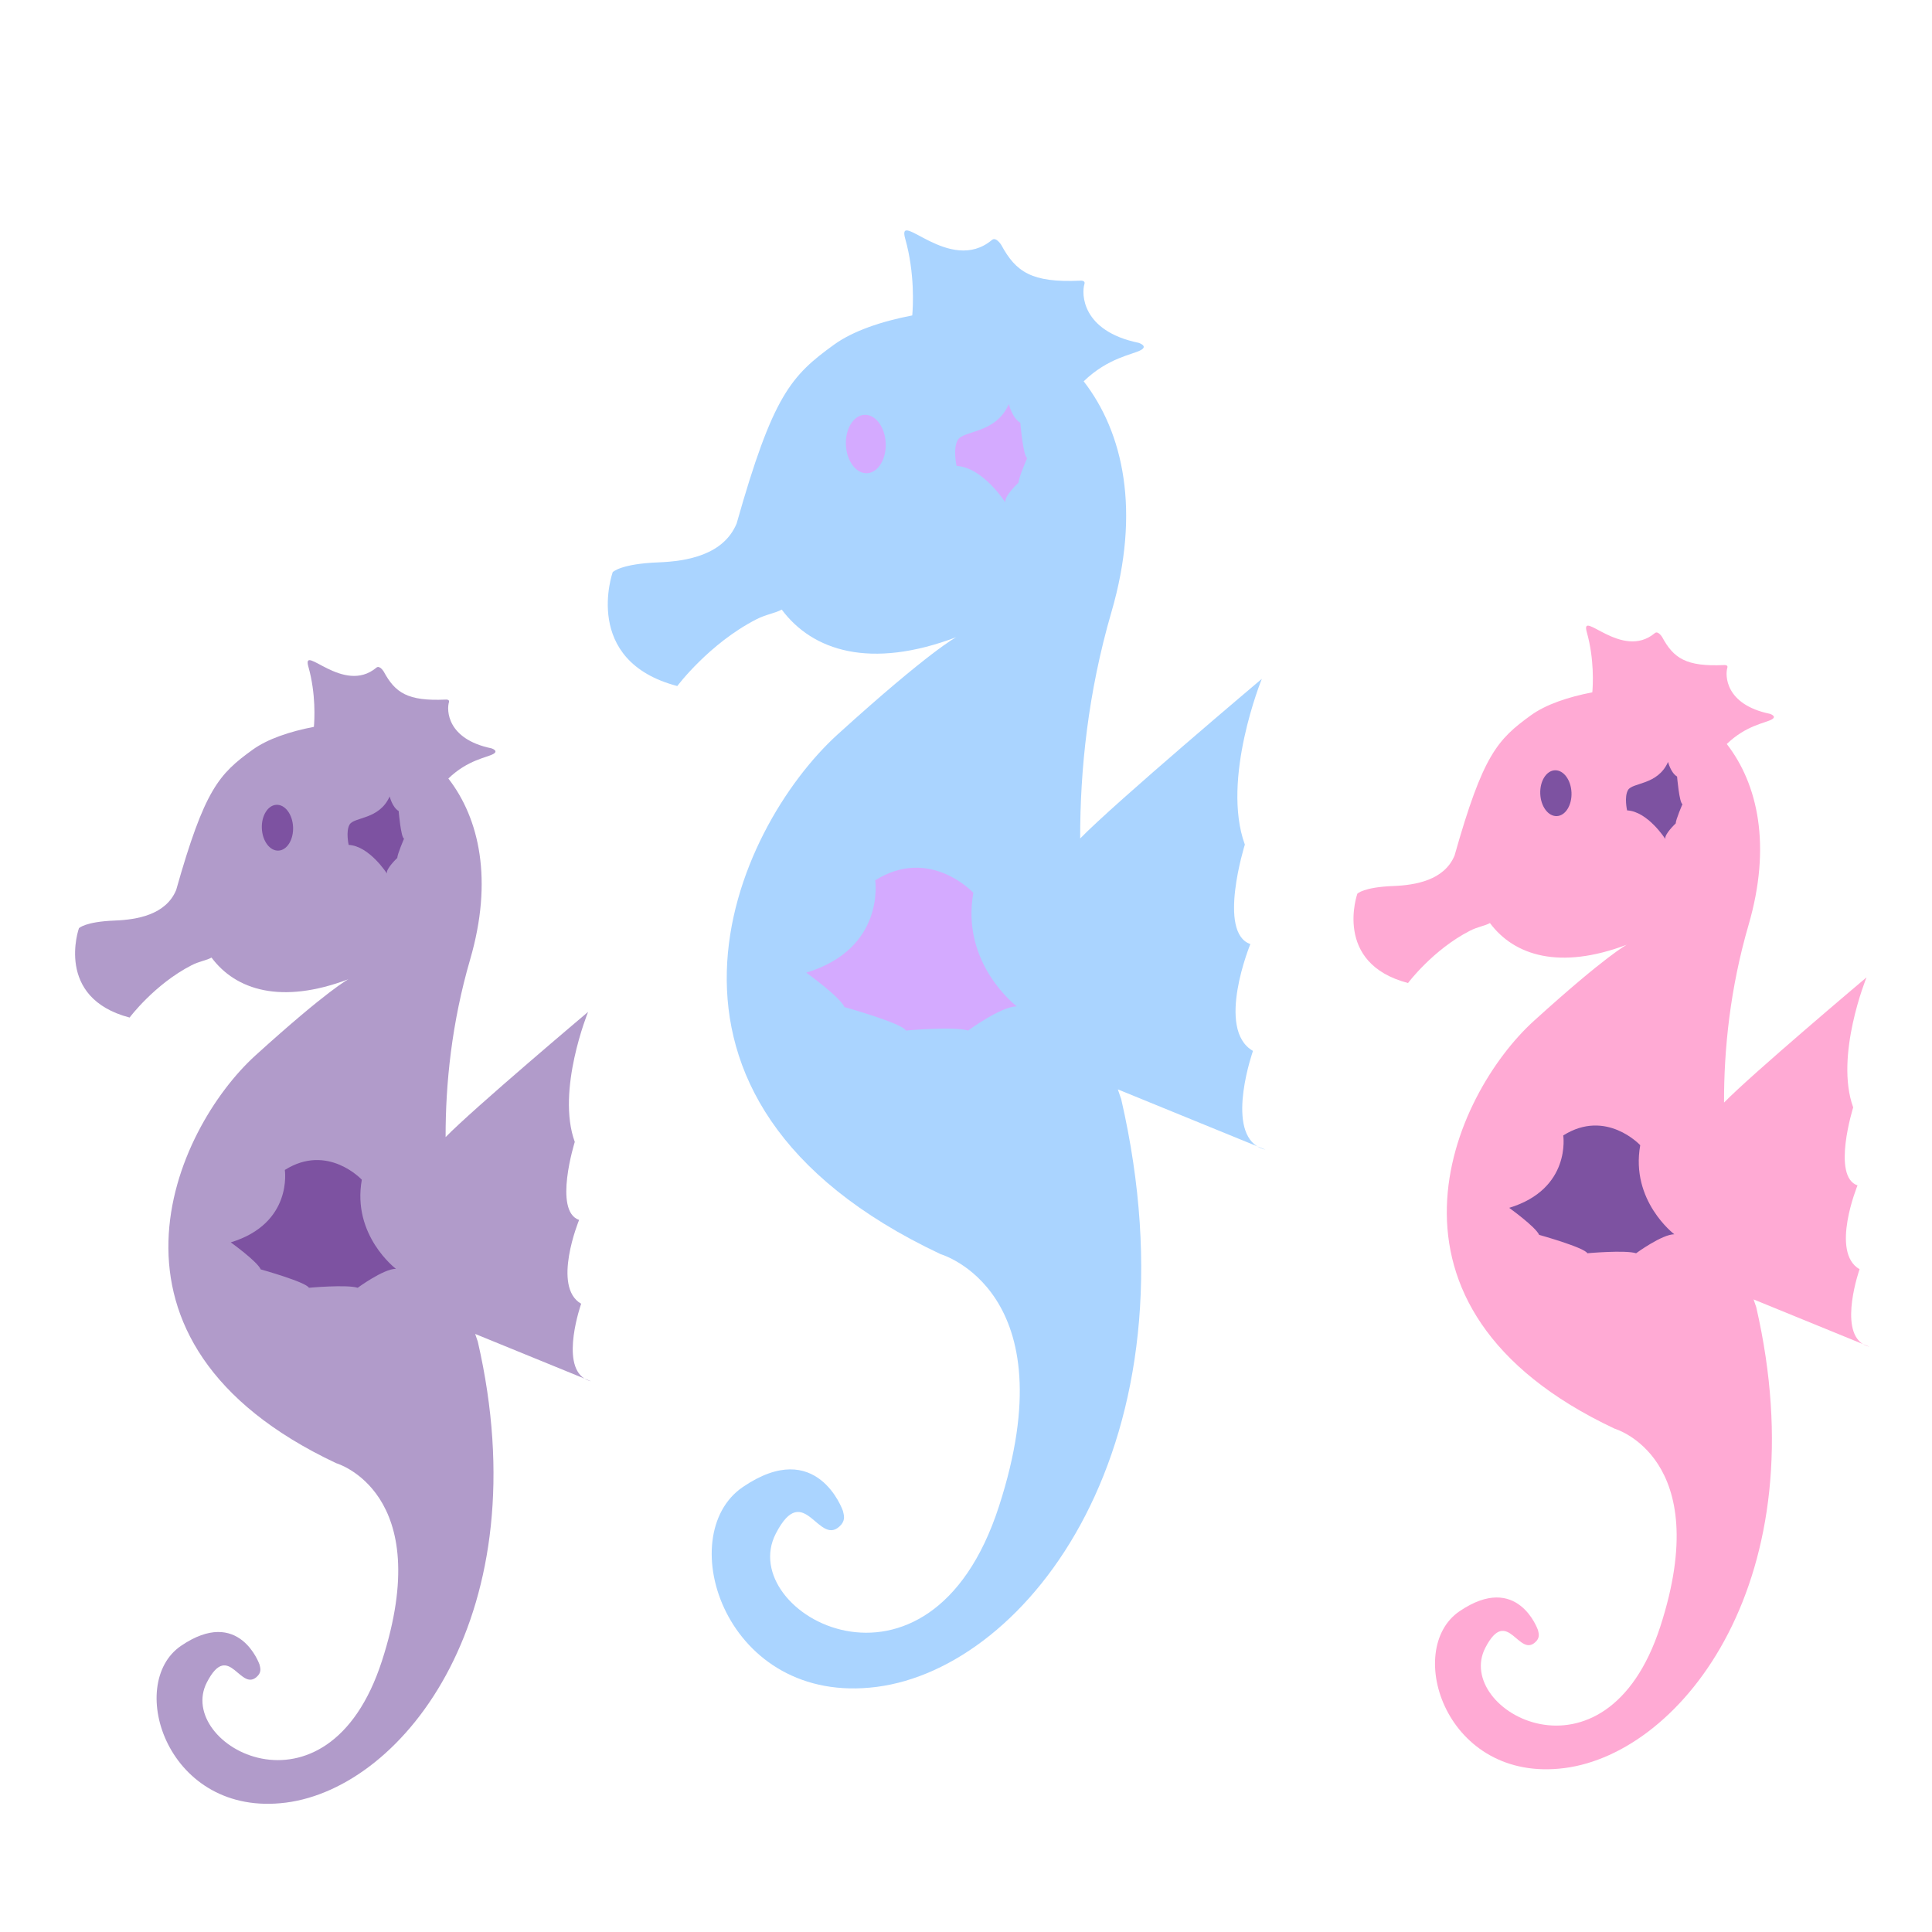
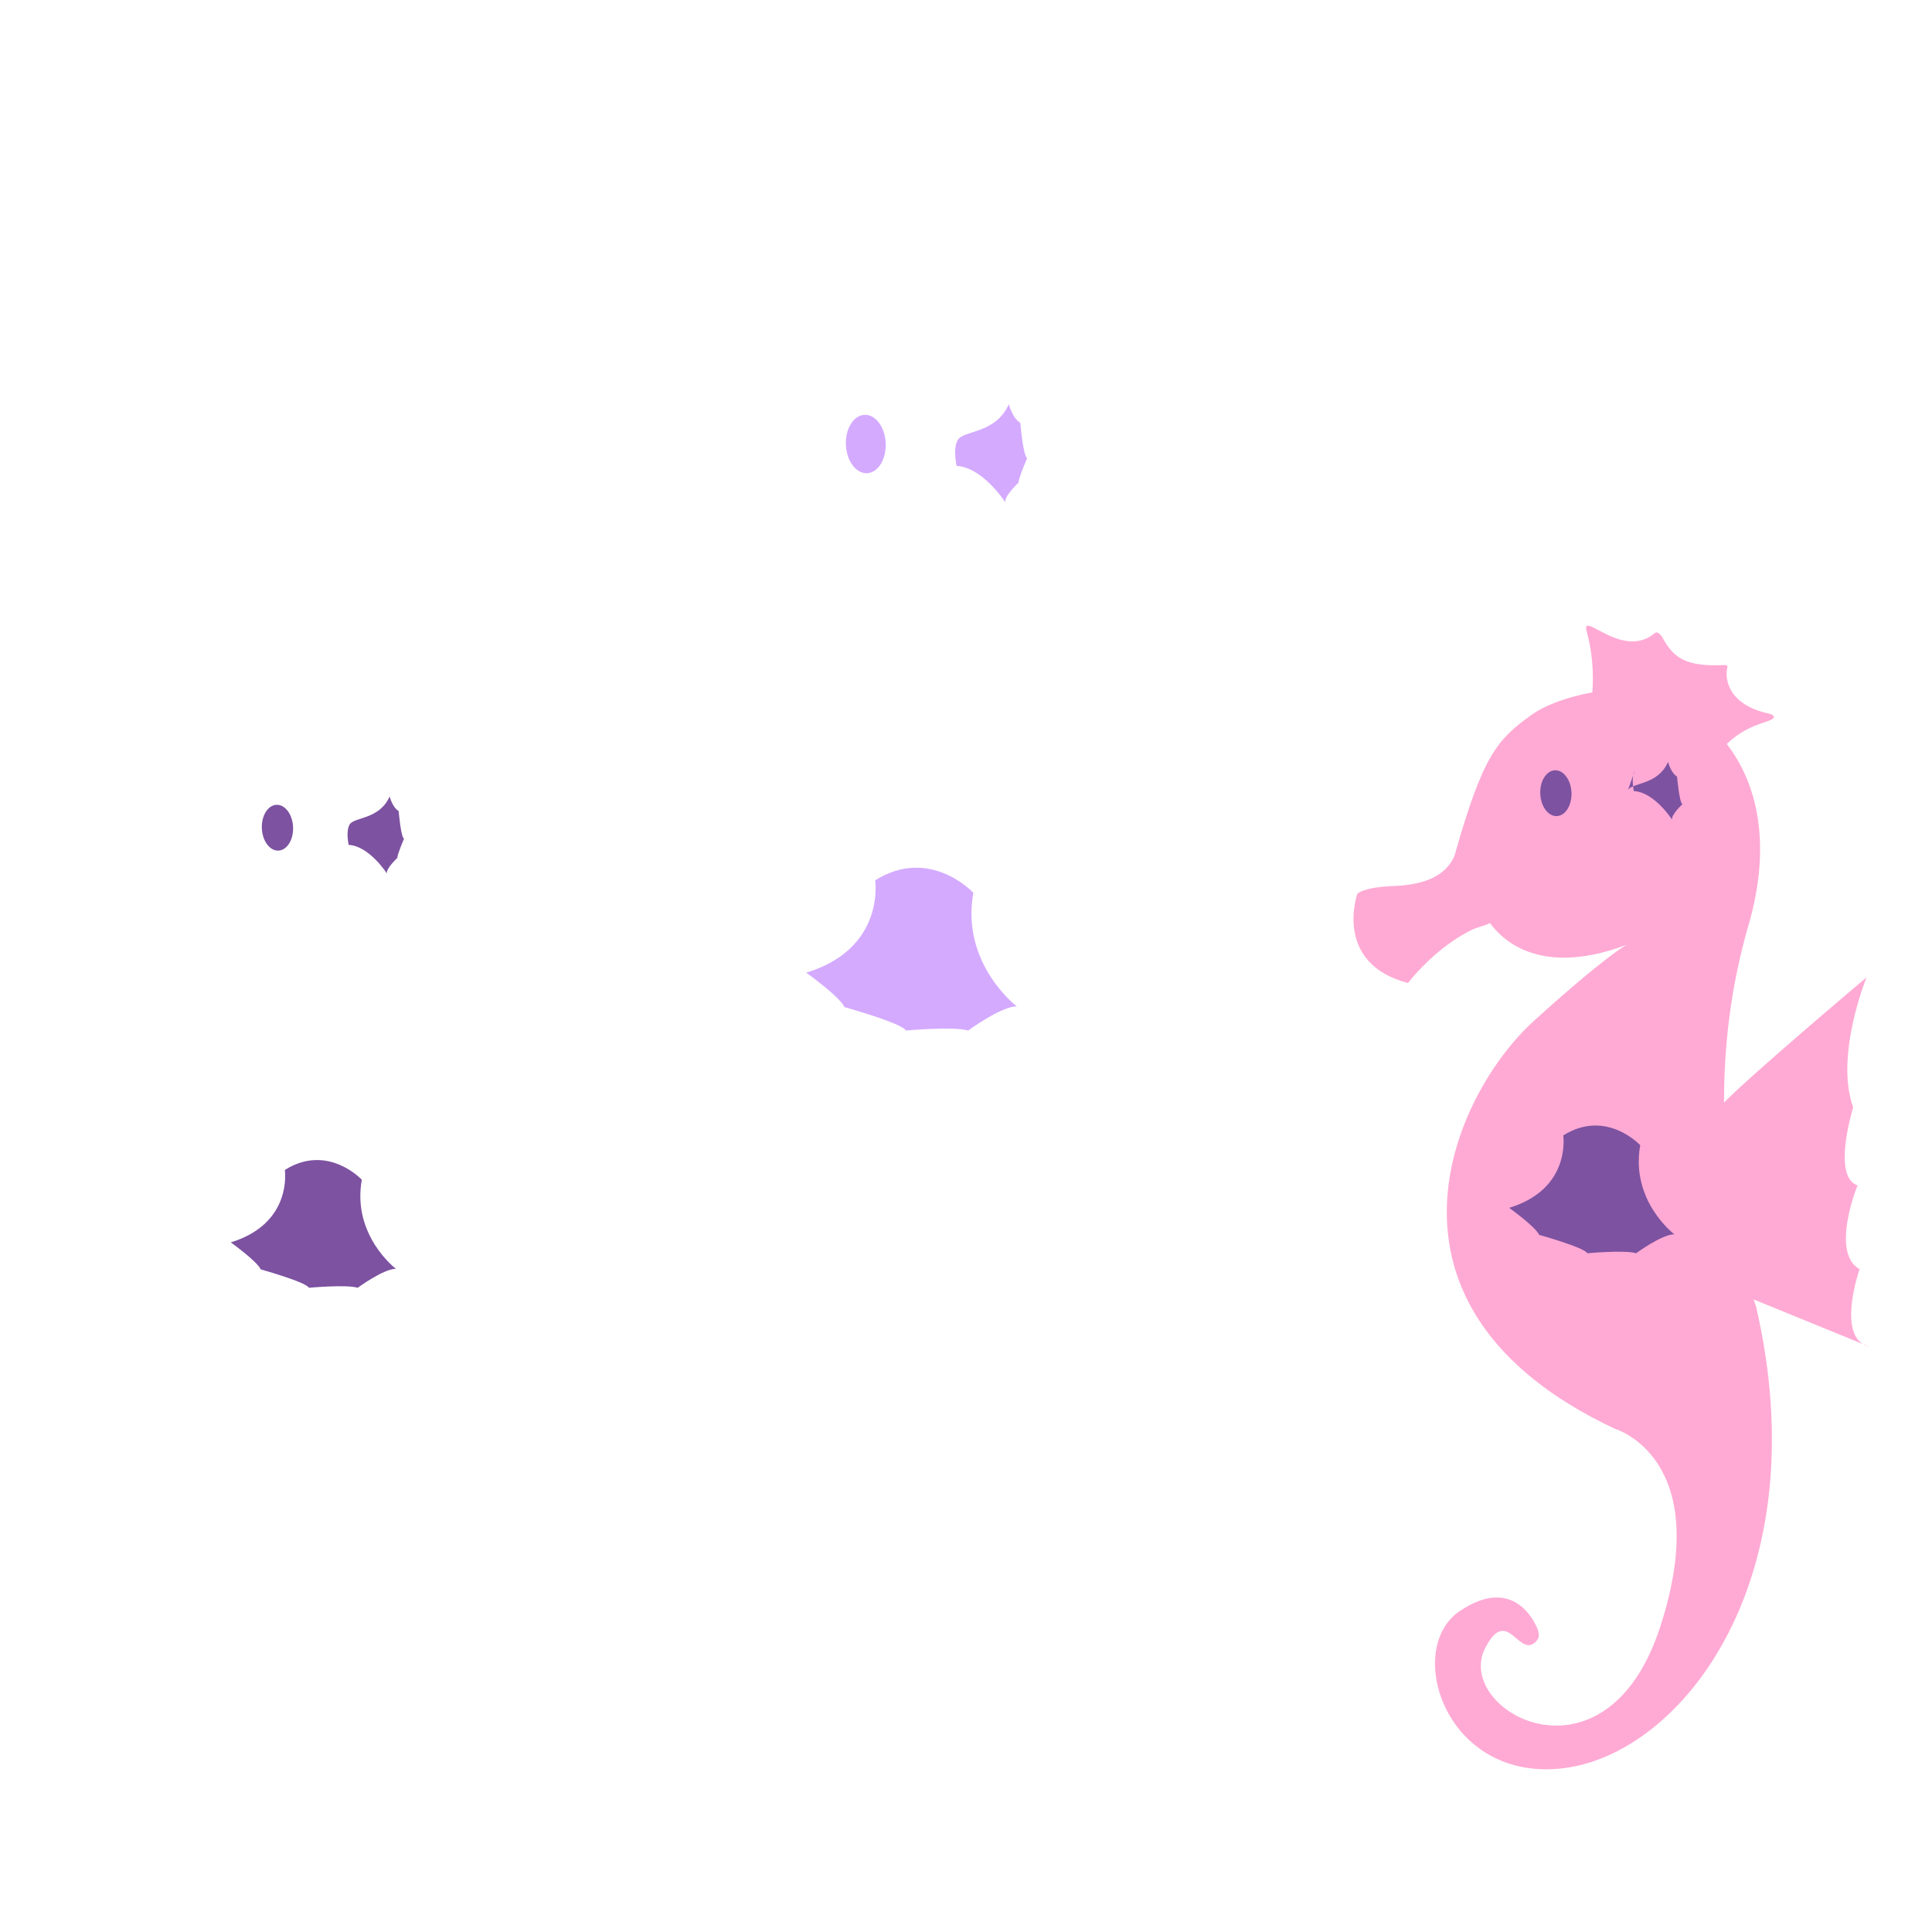
<svg xmlns="http://www.w3.org/2000/svg" width="1440" height="1440">
  <g>
    <title>Layer 1</title>
    <g id="svg_284">
-       <path fill="#aad4ff" d="m933.894,783.285c-28.065,-16.064 -1.947,-79.64 -1.947,-79.64c-24.715,-8.391 -4.111,-74.125 -4.111,-74.125c-17.779,-48.919 12.651,-123.551 12.651,-123.551s-109.574,92.406 -135.388,118.977c-0.111,-51.04 5.832,-108.745 23.313,-168.826c21.905,-75.268 8.892,-133.72 -20.705,-171.916c18.44,-17.809 36.571,-19.814 42.76,-23.346c5.427,-3.109 -1.894,-5.359 -1.894,-5.359c-42.562,-8.796 -42.49,-36.735 -40.316,-43.748c0.949,-3.06 -3.253,-2.55 -3.253,-2.55c-36.027,1.639 -47.811,-6.502 -58.693,-26.59c0,0 -3.88,-6.357 -6.969,-3.769c-31.429,26.335 -71.118,-23.814 -64.655,-0.935c7.326,25.954 5.817,50.775 5.253,57.199c-22.961,4.405 -44.133,11.557 -58.226,21.736c-32.147,23.216 -45.661,37.844 -72.675,133.359c-9.784,23.486 -37.101,28.147 -58.226,28.956c-28.465,1.085 -34.147,7.307 -34.147,7.307s-23.428,66.096 48.143,84.873c0,0 23.664,-31.66 58.949,-49.734c7.311,-3.745 13.875,-4.477 18.902,-7.249c23.042,30.913 66.265,44.711 130.067,20.575c0,0 -19.134,9.678 -88.223,72.299c-77.07,69.865 -169.207,271.88 76.651,387.579c0,0 95.453,27.482 43.386,188.009c-52.062,160.527 -197.04,79.779 -166.306,20.247c21.341,-41.382 32.253,12.164 48.813,-6.728c3.181,-3.895 1.812,-7.432 1.229,-10.17c0,0 -19.177,-55.604 -74.636,-17.808c-53.088,36.176 -13.008,163.414 99.79,148.955c112.803,-14.464 241.506,-180.779 182.215,-438.195c0,0 -0.935,-2.482 -2.458,-7.148l103.877,42.436c-23.144,-14.372 -3.171,-71.123 -3.171,-71.123zm3.162,71.104c1.807,1.113 3.875,1.99 6.232,2.545l-6.232,-2.545z" id="svg_285" />
      <g id="svg_286">
        <path fill="#d4aaff" d="m630.48,331.557c0.496,12.01 7.567,21.496 15.76,21.153c8.179,-0.357 14.415,-10.367 13.919,-22.392c-0.521,-12.01 -7.562,-21.476 -15.76,-21.134c-8.193,0.342 -14.42,10.367 -13.919,22.373z" id="svg_287" />
        <path fill="#d4aaff" d="m713.845,327.976c4.275,-7.427 28.233,-4.463 38.075,-26.739c0,0 2.569,10.396 8.56,13.871c0,0 2.135,25.245 5.128,26.233c0,0 -6.42,14.854 -6.42,18.329c0,0 -11.119,10.391 -9.842,14.854c0,0 -16.681,-26.243 -36.359,-27.241c-0,0 -2.897,-12.796 0.858,-19.307z" id="svg_288" />
        <path fill="#d4aaff" d="m725.475,665.436c0,0 -32.388,-34.957 -73.157,-9.283c0,0 7.813,50.79 -51.382,68.815c0,0 25.13,18.025 28.484,25.669c0,0 43.005,12.005 45.796,17.471c0,0 35.737,-3.277 46.35,0c0,0 24.58,-18.025 36.306,-18.025c0,0.005 -41.887,-31.665 -32.397,-84.647z" id="svg_289" />
      </g>
    </g>
    <g id="svg_389">
      <path fill="#ffaad4" d="m1386.016,946.006c-22.014,-12.6 -1.527,-62.468 -1.527,-62.468c-19.386,-6.582 -3.225,-58.143 -3.225,-58.143c-13.946,-38.371 9.924,-96.911 9.924,-96.911s-85.948,72.482 -106.196,93.324c-0.087,-40.035 4.574,-85.298 18.286,-132.425c17.182,-59.039 6.975,-104.888 -16.241,-134.848c14.464,-13.969 28.686,-15.541 33.54,-18.312c4.257,-2.438 -1.486,-4.204 -1.486,-4.204c-33.385,-6.899 -33.328,-28.814 -31.623,-34.315c0.745,-2.4 -2.552,-2 -2.552,-2c-28.259,1.285 -37.502,-5.1 -46.038,-20.857c0,0 -3.043,-4.987 -5.466,-2.956c-24.652,20.656 -55.784,-18.679 -50.714,-0.733c5.746,20.358 4.563,39.827 4.12,44.866c-18.01,3.455 -34.617,9.065 -45.671,17.05c-25.215,18.21 -35.816,29.684 -57.005,104.604c-7.674,18.422 -29.102,22.078 -45.671,22.713c-22.327,0.851 -26.784,5.731 -26.784,5.731s-18.377,51.845 37.763,66.573c0,0 18.562,-24.834 46.239,-39.01c5.735,-2.937 10.884,-3.512 14.827,-5.686c18.074,24.248 51.977,35.071 102.022,16.139c0,0 -15.008,7.591 -69.201,56.71c-60.453,54.801 -132.723,213.258 60.124,304.011c0,0 74.872,21.556 34.031,147.471c-40.836,125.915 -154.555,62.577 -130.447,15.882c16.74,-32.459 25.299,9.542 38.288,-5.277c2.495,-3.055 1.422,-5.829 0.964,-7.977c0,0 -15.042,-43.615 -58.544,-13.969c-41.641,28.376 -10.203,128.179 78.274,116.838c88.481,-11.345 189.434,-141.8 142.927,-343.712c0,0 -0.733,-1.947 -1.928,-5.607l81.48,33.286c-18.154,-11.273 -2.488,-55.788 -2.488,-55.788zm2.48,55.773c1.418,0.873 3.04,1.561 4.888,1.996l-4.888,-1.996z" id="svg_390" />
      <g id="svg_391">
        <path fill="#7D52A1" d="m1148.023,591.678c0.389,9.421 5.935,16.861 12.362,16.592c6.415,-0.28 11.307,-8.132 10.918,-17.564c-0.408,-9.421 -5.932,-16.846 -12.362,-16.577c-6.427,0.268 -11.311,8.132 -10.918,17.549z" id="svg_392" />
-         <path fill="#7D52A1" d="m1213.413,588.869c3.353,-5.826 22.146,-3.501 29.865,-20.974c0,0 2.015,8.154 6.714,10.88c0,0 1.675,19.802 4.022,20.577c0,0 -5.035,11.651 -5.035,14.377c0,0 -8.721,8.151 -7.719,11.651c0,0 -13.084,-20.584 -28.52,-21.367c-0,0 -2.272,-10.037 0.673,-15.144z" id="svg_393" />
+         <path fill="#7D52A1" d="m1213.413,588.869c3.353,-5.826 22.146,-3.501 29.865,-20.974c0,0 2.015,8.154 6.714,10.88c0,0 1.675,19.802 4.022,20.577c0,0 -8.721,8.151 -7.719,11.651c0,0 -13.084,-20.584 -28.52,-21.367c-0,0 -2.272,-10.037 0.673,-15.144z" id="svg_393" />
        <path fill="#7D52A1" d="m1222.535,853.567c0,0 -25.405,-27.419 -57.383,-7.281c0,0 6.128,39.839 -40.303,53.977c0,0 19.711,14.139 22.342,20.134c0,0 33.733,9.417 35.922,13.704c0,0 28.032,-2.57 36.356,0c0,0 19.28,-14.139 28.478,-14.139c0,0.004 -32.856,-24.838 -25.412,-66.396z" id="svg_394" />
      </g>
    </g>
    <g id="svg_383">
-       <path fill="#B19BCA" d="m433.157,971.734c-22.013,-12.6 -1.527,-62.468 -1.527,-62.468c-19.386,-6.582 -3.225,-58.143 -3.225,-58.143c-13.946,-38.371 9.924,-96.911 9.924,-96.911s-85.948,72.482 -106.196,93.324c-0.087,-40.035 4.574,-85.298 18.286,-132.425c17.182,-59.039 6.975,-104.888 -16.241,-134.848c14.464,-13.969 28.686,-15.541 33.54,-18.312c4.257,-2.438 -1.486,-4.204 -1.486,-4.204c-33.385,-6.899 -33.328,-28.814 -31.623,-34.315c0.745,-2.4 -2.552,-2 -2.552,-2c-28.259,1.285 -37.502,-5.1 -46.038,-20.856c0,0 -3.043,-4.987 -5.466,-2.956c-24.652,20.656 -55.784,-18.679 -50.714,-0.733c5.746,20.358 4.563,39.827 4.121,44.866c-18.01,3.455 -34.617,9.065 -45.671,17.05c-25.215,18.21 -35.816,29.684 -57.005,104.604c-7.674,18.422 -29.102,22.078 -45.671,22.713c-22.327,0.851 -26.784,5.731 -26.784,5.731s-18.377,51.845 37.763,66.573c0,0 18.562,-24.834 46.239,-39.01c5.735,-2.937 10.884,-3.512 14.827,-5.686c18.074,24.248 51.977,35.071 102.022,16.139c0,0 -15.008,7.591 -69.201,56.71c-60.453,54.801 -132.723,213.258 60.124,304.011c0,0 74.871,21.556 34.031,147.471c-40.836,125.915 -154.555,62.577 -130.447,15.882c16.74,-32.459 25.299,9.542 38.288,-5.277c2.495,-3.055 1.422,-5.829 0.964,-7.977c0,0 -15.042,-43.615 -58.544,-13.969c-41.641,28.376 -10.203,128.179 78.274,116.838c88.481,-11.345 189.434,-141.8 142.927,-343.713c0,0 -0.733,-1.947 -1.928,-5.607l81.48,33.286c-18.154,-11.273 -2.488,-55.788 -2.488,-55.788zm2.48,55.773c1.418,0.873 3.04,1.561 4.888,1.996l-4.888,-1.996z" id="svg_384" />
      <g id="svg_385">
        <path fill="#7D52A1" d="m195.164,617.406c0.389,9.421 5.935,16.861 12.362,16.592c6.415,-0.28 11.307,-8.132 10.918,-17.564c-0.408,-9.421 -5.932,-16.846 -12.362,-16.577c-6.427,0.268 -11.311,8.132 -10.918,17.549z" id="svg_386" />
        <path fill="#7D52A1" d="m260.554,614.597c3.353,-5.826 22.146,-3.501 29.865,-20.974c0,0 2.015,8.154 6.714,10.88c0,0 1.675,19.802 4.022,20.577c0,0 -5.035,11.651 -5.035,14.377c0,0 -8.721,8.151 -7.72,11.651c0,0 -13.084,-20.584 -28.52,-21.367c-0,0 -2.272,-10.037 0.673,-15.144z" id="svg_387" />
        <path fill="#7D52A1" d="m269.676,879.295c0,0 -25.405,-27.419 -57.383,-7.281c0,0 6.128,39.839 -40.303,53.977c0,0 19.711,14.139 22.342,20.134c0,0 33.733,9.417 35.922,13.704c0,0 28.032,-2.57 36.356,0c0,0 19.28,-14.139 28.478,-14.139c0,0.004 -32.856,-24.838 -25.412,-66.396z" id="svg_388" />
      </g>
    </g>
  </g>
</svg>